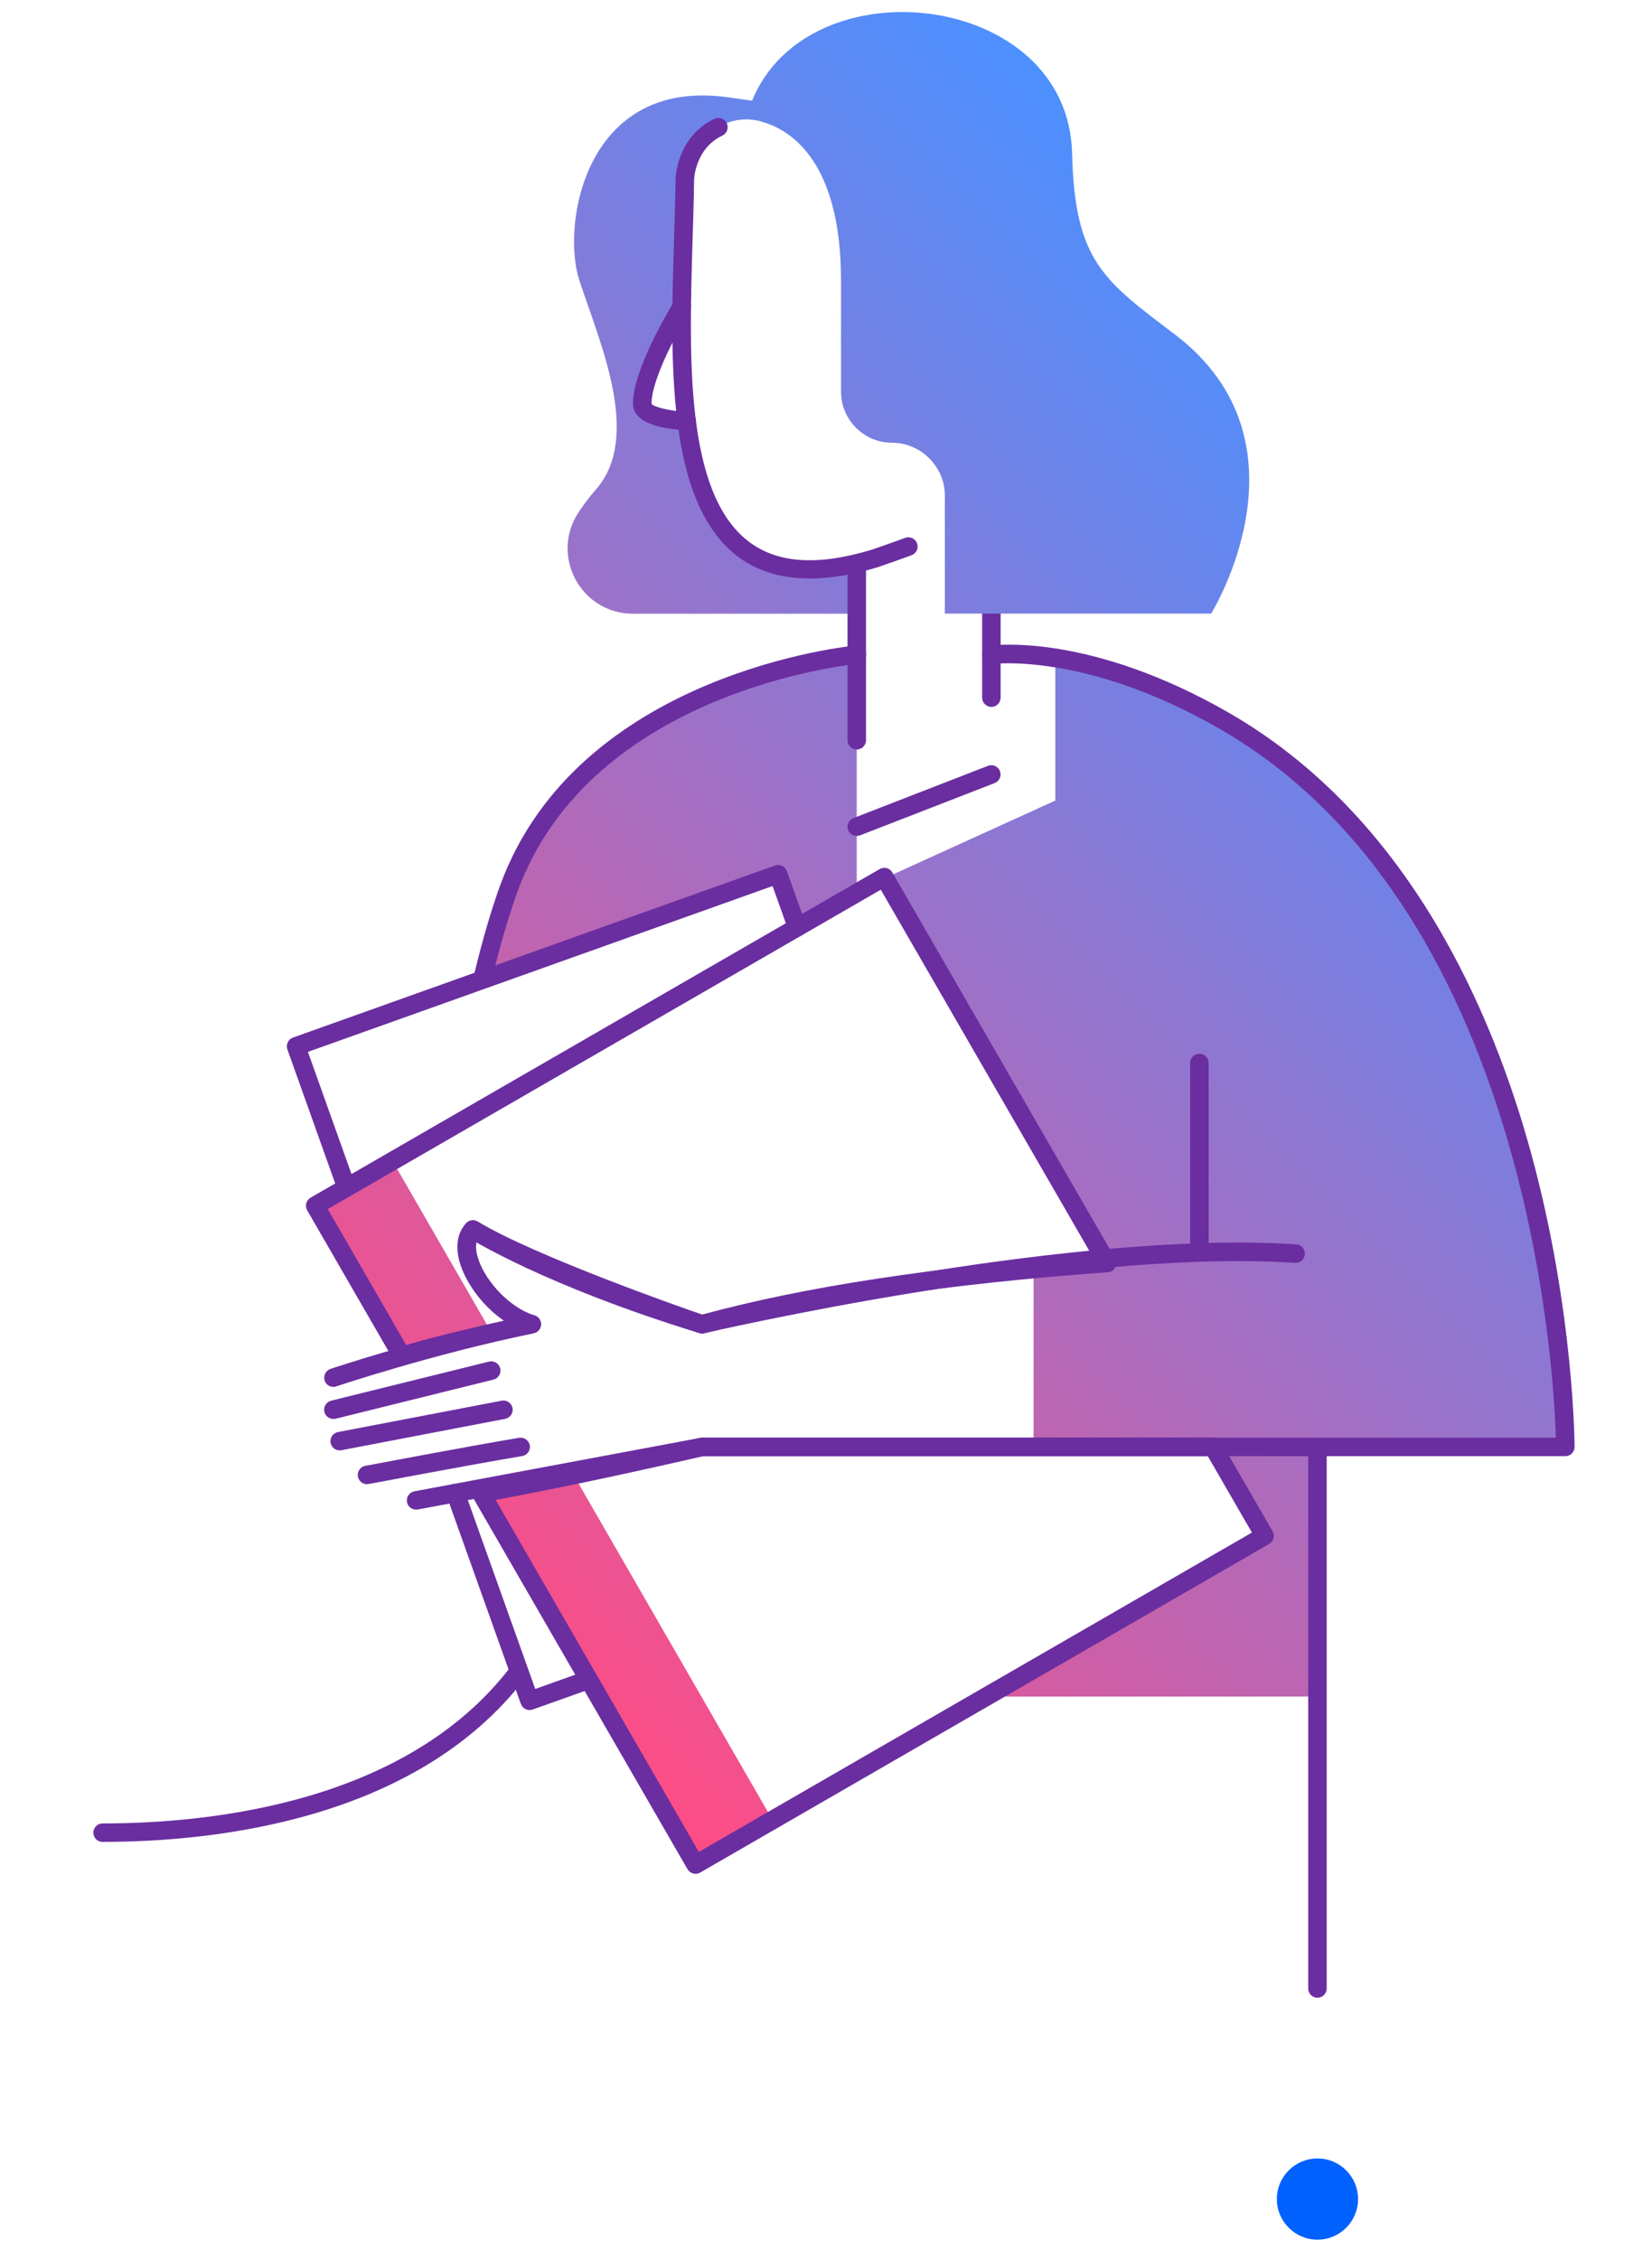
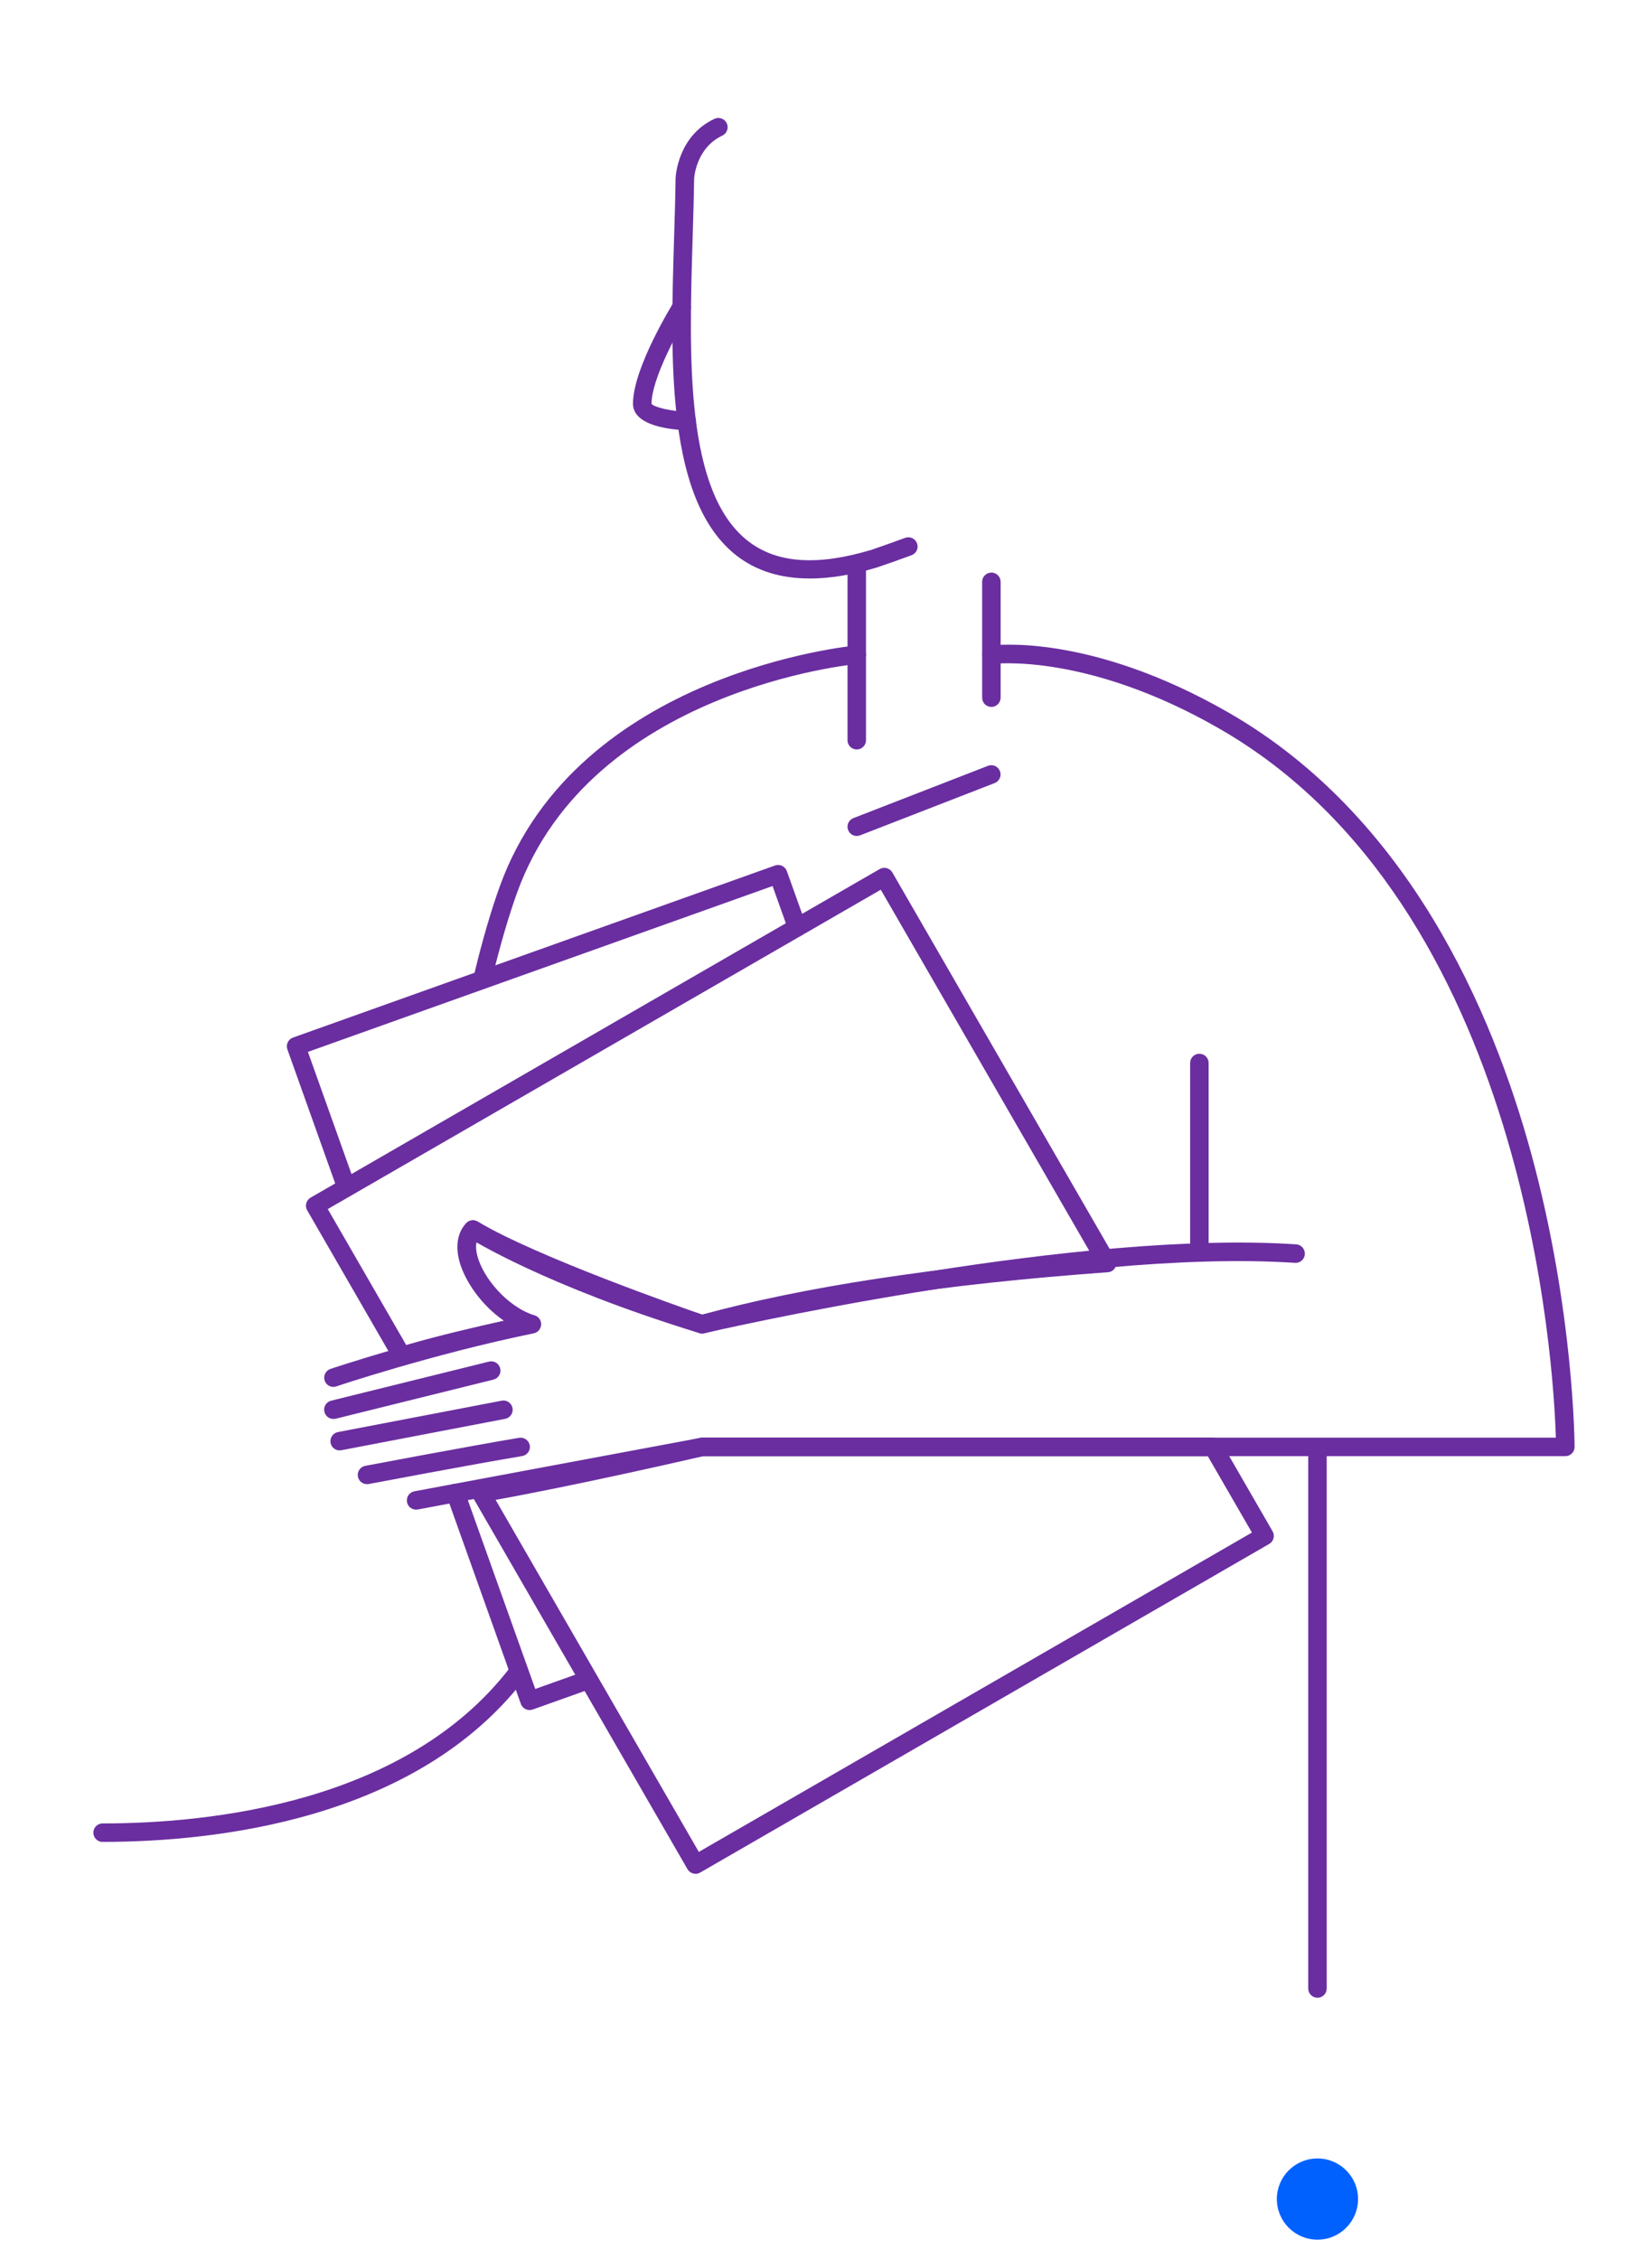
<svg xmlns="http://www.w3.org/2000/svg" id="Layer_1" data-name="Layer 1" viewBox="0 0 427 583.86">
  <defs>
    <style>
      .cls-1 {
        fill: #0061ff;
      }

      .cls-2 {
        fill: url(#linear-gradient);
      }

      .cls-3 {
        fill: #6a2ea0;
      }
    </style>
    <linearGradient id="linear-gradient" x1="91.88" y1="-79.03" x2="368.44" y2="197.53" gradientTransform="translate(0 314.86) scale(1 -1)" gradientUnits="userSpaceOnUse">
      <stop offset="0" stop-color="#ff4c84" />
      <stop offset=".55" stop-color="#9b72c9" />
      <stop offset="1" stop-color="#4c90ff" />
    </linearGradient>
  </defs>
  <path class="cls-3" d="M256.25,182.69c-1.32,0-2.39-1.07-2.39-2.39v-29.94c0-1.32,1.07-2.39,2.39-2.39s2.39,1.07,2.39,2.39v29.92c0,1.34-1.08,2.41-2.39,2.41Z" />
-   <path class="cls-2" d="M196.89,31.36c-.62-.13-1.23-.25-1.83-.37,1.13.14,1.83.37,1.83.37ZM303.69,86.45c-18.31-13.92-25.91-18.87-26.58-46.82-1.02-41.98-68.15-49.45-82.72-13.59-2.77-.43-5.48-.8-6.54-.94-36.47-4.89-42.89,32.82-38.08,47.44,5.19,15.83,16.24,40.29,4.27,53.96-1.74,1.99-3.25,3.98-4.54,5.96-7.36,11.23.67,26.14,14.09,26.14h57.89v-11.45s-18.17,3.22-28.32-4.54c-8.93-6.05-13.01-19.61-14.86-35.79l-.78,1.97s-10.96-.37-11.5-4.48c-.84-6.35,10.21-25.02,10.21-25.02l.59.06c-.1-7.33-.05-14.64-.05-21.61,0-23.3,10.21-26.8,16.1-26.9h.11c1.83.02,24.4,1.1,24.4,41.68v28.68c0,7.29,5.91,13.22,13.22,13.22s13.62,6.1,13.62,13.62v30.53h68.83s27.46-44.13-9.37-72.13ZM267.15,327.17v48.37l137.41-1.62s.46-172.2-131.79-203.9v36.87l-51.33,23.35v-60.19s-85.16,5-96.47,81.89l76.14-25.99,4.91,13.73,22.54-13.01,56.36,97.25-17.77,3.27ZM252.79,438.44h87.74v-64.74l-26.95.24,13.28,23-74.07,41.51ZM147.71,380.24l-24.06,4.51,55.73,96.63,20.55-10.61-52.21-90.53ZM127.46,345.11l-25.45-44.13-20.55,10.61,22.63,39.26,23.36-5.73Z" />
  <path class="cls-3" d="M88.92,307.52c-.99,0-1.89-.61-2.25-1.59l-12.39-34.74c-.21-.59-.18-1.26.1-1.83.27-.57.76-1.02,1.35-1.22l124.59-44.47c1.24-.44,2.61.21,3.06,1.45l4.91,13.73c.44,1.24-.21,2.61-1.45,3.06-1.24.44-2.61-.21-3.06-1.45l-4.09-11.48-120.1,42.86,11.59,32.49c.44,1.24-.21,2.61-1.45,3.06-.27.11-.54.14-.81.14Z" />
  <path class="cls-1" d="M340.53,578.8c5.8,0,10.49-4.7,10.49-10.5s-4.7-10.49-10.49-10.49-10.5,4.7-10.5,10.49,4.7,10.5,10.5,10.5Z" />
  <path class="cls-3" d="M209.28,149.5c-7.44,0-13.71-1.94-18.76-5.81-18.38-14.13-17.26-50.38-16.28-82.37.16-5.35.32-10.4.38-15.23.02-.51.54-10.93,10.05-15.38,1.19-.56,2.61-.05,3.18,1.15.56,1.19.05,2.61-1.15,3.19-6.9,3.23-7.29,11.1-7.29,11.18-.06,4.81-.22,9.87-.38,15.24-.94,30.85-2.02,65.81,14.43,78.44,7.39,5.67,17.77,6.39,31.73,2.2,2.91-.99,5.89-2.05,8.77-3.11,1.24-.46,2.61.18,3.07,1.42.46,1.24-.17,2.61-1.42,3.07-2.93,1.08-5.94,2.15-8.97,3.17-6.37,1.9-12.15,2.85-17.38,2.85Z" />
  <path class="cls-3" d="M221.45,193.69c-1.32,0-2.39-1.07-2.39-2.39v-44.16c0-1.32,1.07-2.39,2.39-2.39s2.39,1.07,2.39,2.39v44.16c0,1.31-1.07,2.39-2.39,2.39Z" />
  <path class="cls-3" d="M221.45,216.04c-.96,0-1.86-.57-2.23-1.53-.48-1.23.13-2.61,1.37-3.09l34.78-13.51c1.23-.48,2.61.13,3.09,1.37.48,1.23-.13,2.61-1.37,3.09l-34.78,13.51c-.27.1-.56.16-.86.16Z" />
  <path class="cls-3" d="M125,254.31c-.19,0-.37-.02-.56-.07-1.27-.3-2.07-1.59-1.77-2.88,1.99-8.28,4.31-16.23,6.54-22.38,20.12-55.42,91.32-62.1,92.04-62.16,1.27-.11,2.47.86,2.58,2.18.11,1.32-.86,2.47-2.18,2.58-.68.06-68.9,6.5-87.96,59.02-2.17,5.99-4.44,13.75-6.39,21.85-.25,1.11-1.24,1.85-2.31,1.85Z" />
  <path class="cls-3" d="M310.01,325.93c-1.32,0-2.39-1.07-2.39-2.39v-48.83c0-1.32,1.07-2.39,2.39-2.39s2.39,1.07,2.39,2.39v48.83c0,1.31-1.07,2.39-2.39,2.39Z" />
  <path class="cls-3" d="M181.44,344.62c-.24,0-.48-.03-.7-.11-39.86-12.23-58.99-24.24-59.77-24.75-1.11-.7-1.45-2.18-.73-3.3.7-1.11,2.18-1.45,3.3-.73.19.13,19.26,12.07,58,24.02,8.41-1.93,97.58-21.9,153.5-18.17,1.32.08,2.31,1.23,2.23,2.55-.08,1.32-1.24,2.33-2.55,2.23-57.75-3.84-151.78,17.98-152.72,18.2-.19.05-.37.07-.56.07Z" />
  <path class="cls-3" d="M86.18,358.42c-1,0-1.93-.62-2.26-1.62-.43-1.24.26-2.61,1.5-3.03.24-.08,24.69-8.3,51.52-13.89,1.29-.27,2.56.56,2.82,1.85.27,1.29-.56,2.56-1.85,2.82-26.55,5.53-50.73,13.65-50.97,13.73-.24.1-.51.14-.76.14Z" />
  <path class="cls-3" d="M107.54,390.13c-1.13,0-2.13-.8-2.34-1.94-.24-1.29.61-2.55,1.91-2.79l73.9-13.81c.14-.03.29-.05.45-.05h220.69c-.56-18.38-7.31-137.36-86.88-183.18-34.4-19.81-58.43-16.8-58.67-16.77-1.31.17-2.52-.73-2.69-2.04-.18-1.31.73-2.52,2.02-2.69,1.04-.14,25.77-3.34,61.73,17.36,46.23,26.63,68.05,76.84,78.23,114.3,10.97,40.41,11.1,75.08,11.1,75.41,0,1.32-1.07,2.39-2.39,2.39h-222.94l-73.68,13.78c-.16.02-.3.03-.44.03Z" />
  <path class="cls-3" d="M340.53,516.28c-1.32,0-2.39-1.07-2.39-2.39v-138.34c0-1.32,1.07-2.39,2.39-2.39s2.39,1.07,2.39,2.39v138.34c0,1.32-1.07,2.39-2.39,2.39Z" />
  <path class="cls-3" d="M26.52,476.01c-1.32,0-2.39-1.07-2.39-2.39s1.07-2.39,2.39-2.39c27.76,0,78.34-5.22,105.29-40.25.8-1.05,2.31-1.24,3.34-.43,1.05.81,1.24,2.31.43,3.34-28.19,36.63-80.43,42.11-109.06,42.11Z" />
  <path class="cls-3" d="M136.88,441.93c-.99,0-1.89-.61-2.25-1.59l-19.16-53.69c-.45-1.24.21-2.61,1.45-3.06,1.24-.45,2.61.21,3.06,1.45l18.37,51.44,12.58-4.49c1.24-.44,2.61.21,3.06,1.45.44,1.24-.21,2.61-1.45,3.06l-14.84,5.29c-.27.1-.54.14-.81.14Z" />
  <path class="cls-3" d="M94.85,383.55c-1.13,0-2.12-.8-2.34-1.94-.24-1.29.61-2.55,1.89-2.79.27-.05,27.19-5.15,39.78-7.25,1.29-.21,2.53.67,2.76,1.96.22,1.31-.67,2.53-1.96,2.76-12.55,2.09-39.42,7.18-39.69,7.23-.14.02-.29.03-.44.03Z" />
  <path class="cls-3" d="M87.79,374.83c-1.13,0-2.12-.8-2.34-1.94-.25-1.29.61-2.55,1.9-2.8l42.32-8.11c1.29-.26,2.55.61,2.8,1.89.26,1.29-.61,2.55-1.89,2.8l-42.32,8.11c-.16.03-.32.05-.46.05Z" />
  <path class="cls-3" d="M86.18,366.7c-1.07,0-2.06-.73-2.33-1.82-.32-1.27.46-2.58,1.74-2.9l40.8-10.1c1.29-.32,2.58.46,2.9,1.75.32,1.27-.46,2.58-1.74,2.9l-40.79,10.11c-.21.03-.4.05-.59.05Z" />
  <path class="cls-3" d="M177.49,111.18h-.06c-3.25-.1-13.82-.88-13.82-6.85,0-9.19,10.13-25.58,10.56-26.28.7-1.11,2.16-1.47,3.3-.76,1.11.7,1.47,2.17.77,3.3-2.74,4.41-9.84,17.26-9.84,23.75.53.88,5.1,1.96,9.17,2.09,1.32.03,2.36,1.15,2.33,2.45-.03,1.29-1.1,2.31-2.39,2.31Z" />
  <path class="cls-3" d="M103.88,352.8c-.84,0-1.64-.45-2.07-1.19l-22.41-38.83c-.65-1.15-.27-2.59.88-3.27l147.1-84.92c1.15-.65,2.6-.27,3.27.88l57.59,99.75c.41.72.43,1.59.05,2.31-.38.73-1.11,1.21-1.94,1.26-42.36,3.06-77.45,8.35-104.24,15.74-.46.13-.96.11-1.4-.05-1.66-.56-39.29-13.46-57.53-23.48-.27,1.16-.08,2.5.21,3.57,1.47,5.67,7.77,13.2,14.79,15.37,1.05.32,1.74,1.31,1.67,2.4-.06,1.1-.84,2.01-1.91,2.21-.19.03-19.77,4-33.33,8.14-.26.08-.48.11-.72.11ZM84.72,312.46l20.27,35.13c8.49-2.48,18.7-4.84,25.26-6.27-5.83-4.01-10.19-10.31-11.55-15.54-1.02-3.95-.38-7.39,1.8-9.67.77-.8,1.98-.97,2.93-.41,15.64,9.21,52.56,22.12,58.07,24.03,26.2-7.15,60.04-12.33,100.66-15.42l-54.5-94.38-142.94,82.53Z" />
  <path class="cls-3" d="M179.77,484.24c-.21,0-.41-.03-.62-.08-.61-.16-1.13-.56-1.45-1.11l-55.44-96.02c-.4-.68-.43-1.5-.1-2.21.34-.72.99-1.21,1.77-1.34,22.04-3.76,56.62-11.8,56.97-11.88.17-.05.37-.06.54-.06h132.14c.86,0,1.64.46,2.07,1.19l13.28,23c.32.54.4,1.2.24,1.82-.16.61-.56,1.13-1.11,1.45l-147.1,84.94c-.37.21-.78.32-1.19.32ZM128.1,387.6l52.53,90.99,142.96-82.53-11.4-19.73h-130.47c-3.12.72-32.54,7.5-53.61,11.28Z" />
</svg>